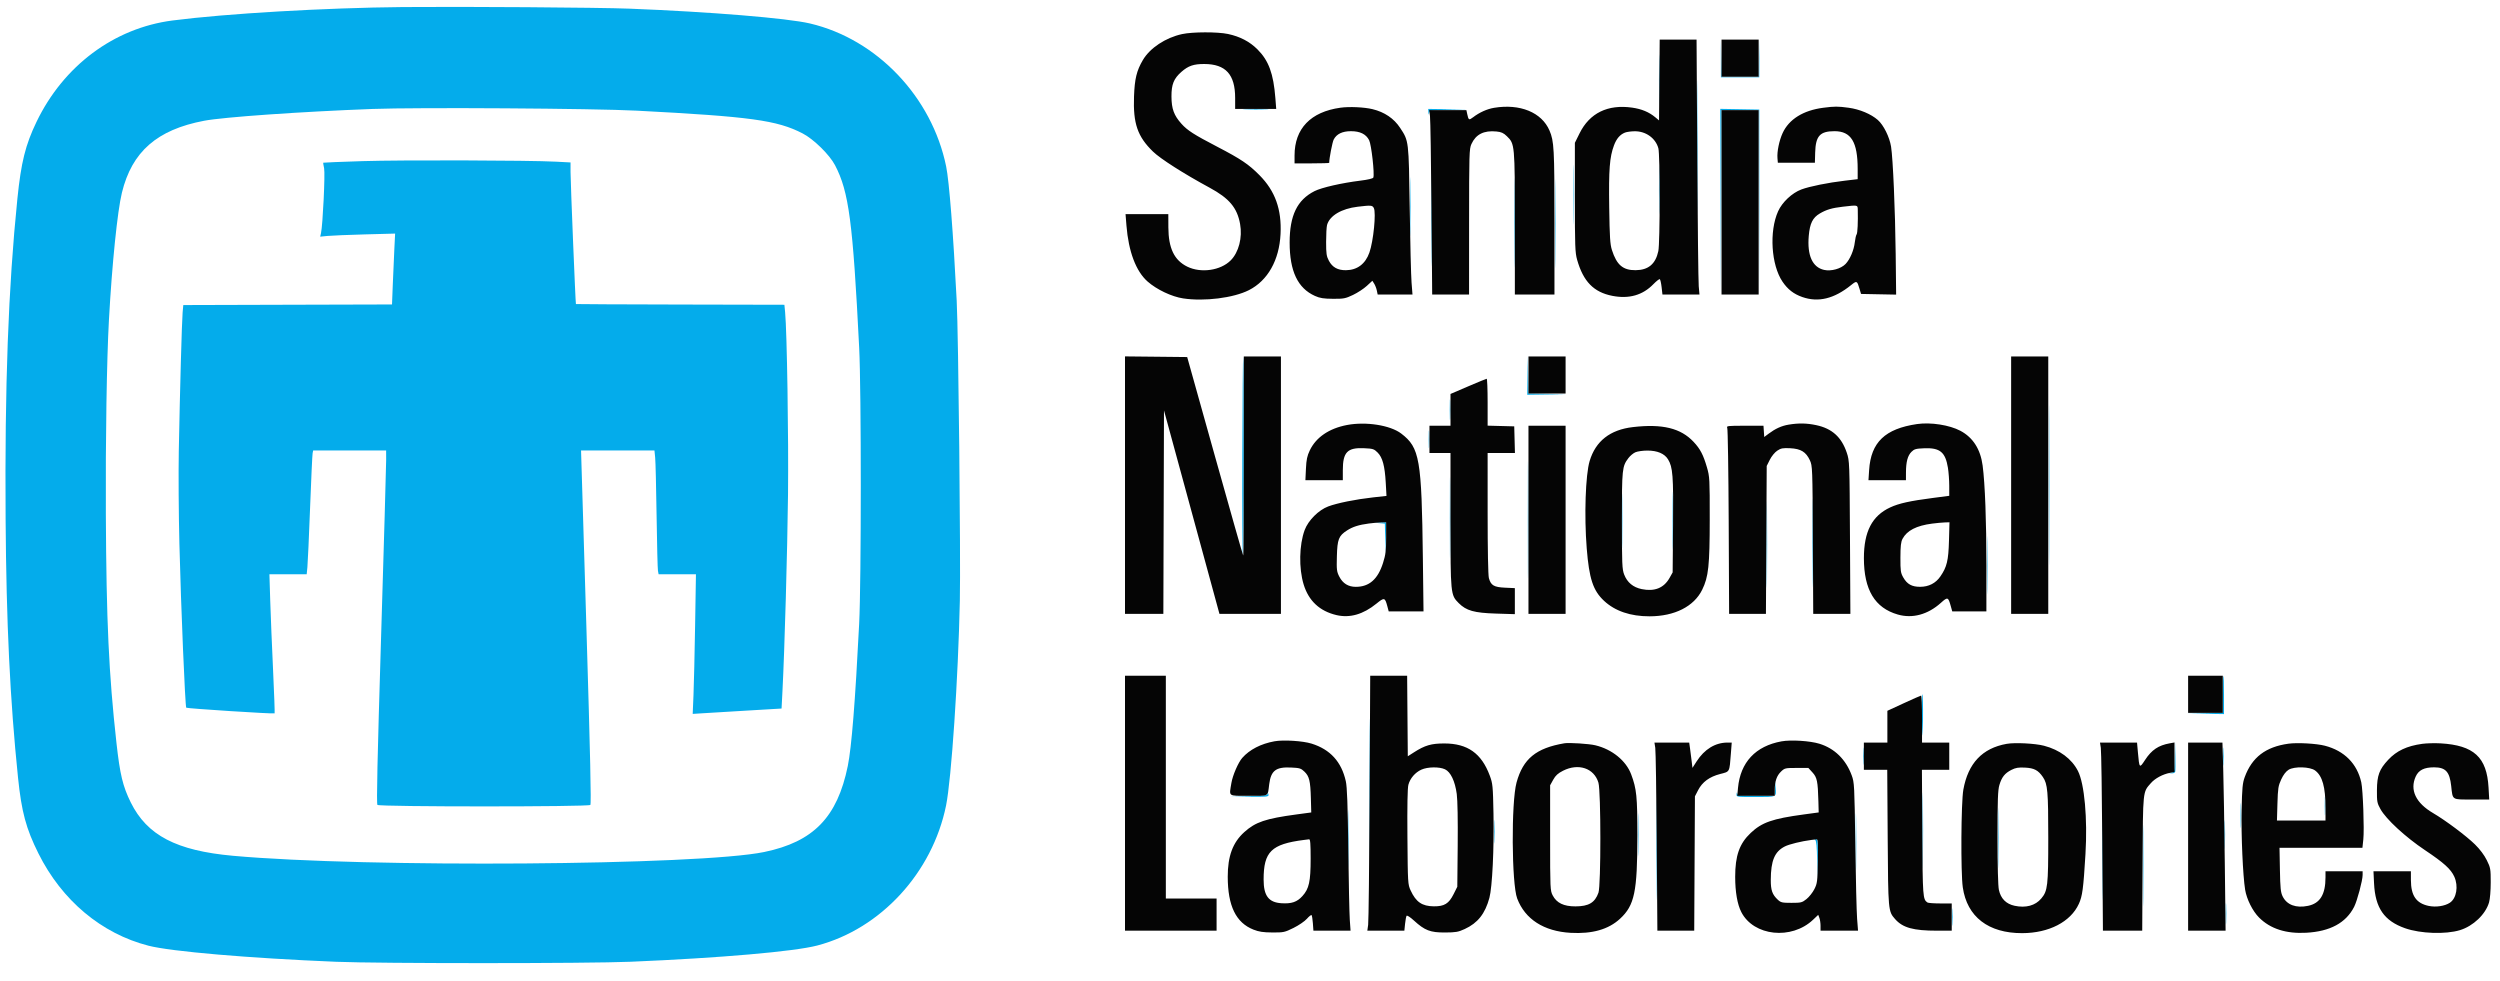
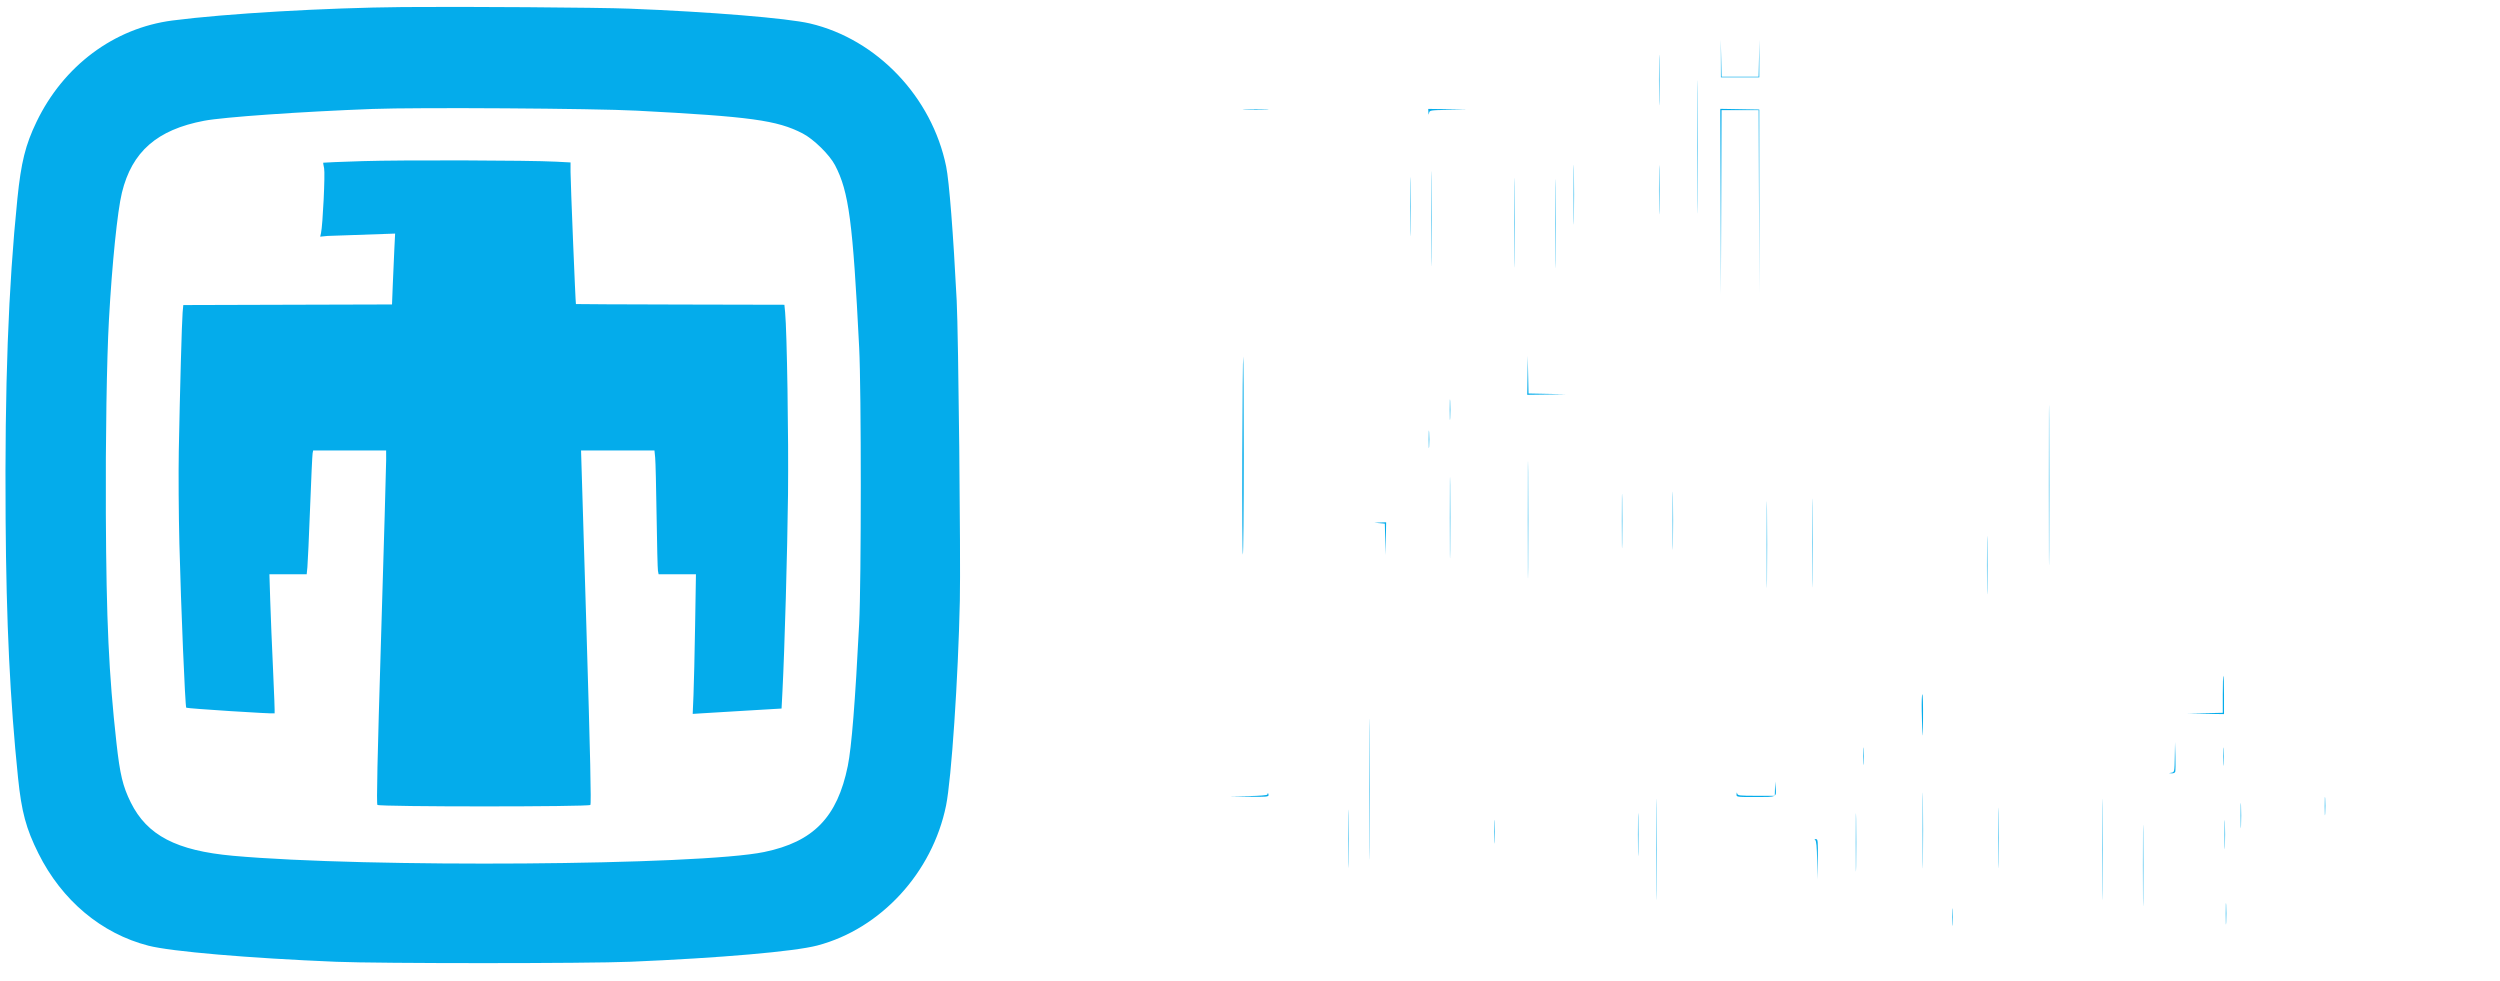
<svg xmlns="http://www.w3.org/2000/svg" width="2020" height="793" viewBox="0 0 2020 793" version="1.1">
-   <path d="M 325.500 5.704 C 262.914 6.283, 182.296 10.982, 139.365 16.553 C 92.135 22.682, 51.319 53.123, 29.483 98.504 C 20.543 117.085, 17.049 131.127, 14.056 160.500 C 6.690 232.804, 3.794 311.693, 4.536 419.798 C 5.111 503.453, 8.096 565.540, 14.568 628.409 C 17.403 655.958, 21.052 669.516, 31.009 689.500 C 49.958 727.529, 81.940 754.359, 119.969 764.129 C 138.266 768.829, 200.845 774.192, 271.500 777.116 C 306.963 778.583, 474.597 778.570, 509.500 777.097 C 581.904 774.041, 641.847 768.829, 660.330 763.984 C 711.608 750.539, 753.377 705.140, 764.421 650.846 C 768.734 629.642, 774.224 548.101, 775.554 485.500 C 776.297 450.533, 774.409 270.393, 773.013 243 C 770.220 188.209, 766.943 146.481, 764.493 134.500 C 753.014 78.365, 708.591 31.707, 654.500 18.969 C 636.211 14.662, 573.900 9.550, 508.500 6.991 C 484 6.032, 373.783 5.257, 325.500 5.704 M 1340.448 64.500 C 1340.447 82.650, 1340.582 90.216, 1340.748 81.314 C 1340.913 72.411, 1340.914 57.561, 1340.749 48.314 C 1340.583 39.066, 1340.448 46.350, 1340.448 64.500 M 1371.478 118.500 C 1371.478 166.350, 1371.600 186.071, 1371.750 162.325 C 1371.899 138.579, 1371.899 99.429, 1371.750 75.325 C 1371.601 51.221, 1371.478 70.650, 1371.478 118.500 M 1390.460 47.249 L 1390.500 62.500 1406 62.500 L 1421.500 62.500 1421.540 47.249 L 1421.581 31.998 1421.264 46.999 L 1420.948 62 1406 62 L 1391.052 62 1390.736 46.999 L 1390.419 31.998 1390.460 47.249 M 301 88.038 C 242.968 90.228, 180.630 94.595, 164.956 97.568 C 126.901 104.787, 106.607 122.530, 98.513 155.658 C 94.871 170.566, 90.528 213.131, 88.020 258.500 C 86.250 290.513, 85.232 354.593, 85.525 415.500 C 85.942 501.990, 87.897 544.215, 94.068 600 C 96.914 625.727, 99.238 635.419, 105.667 648.387 C 118.855 674.985, 142.518 687.333, 188.232 691.473 C 295.821 701.216, 564.983 699.301, 617.490 688.419 C 657.301 680.168, 676.565 660.337, 685.017 618.905 C 688.064 603.968, 691.025 566.930, 694.202 504 C 695.953 469.316, 695.963 315.708, 694.217 281 C 689.089 179.081, 685.888 154.873, 674.711 133.500 C 670.269 125.007, 657.400 112.386, 648.500 107.796 C 627.852 97.145, 606.664 94.239, 514.500 89.415 C 479.606 87.588, 337.250 86.671, 301 88.038 M 1006.299 88.745 C 1011.139 88.929, 1018.789 88.928, 1023.299 88.743 C 1027.810 88.558, 1023.850 88.408, 1014.500 88.409 C 1005.150 88.410, 1001.460 88.562, 1006.299 88.745 M 1154.136 90.750 C 1154.251 93.069, 1154.340 93.151, 1154.702 91.276 C 1155.121 89.110, 1155.530 89.043, 1170.316 88.748 L 1185.500 88.444 1169.750 88.222 L 1154 88 1154.136 90.750 M 1390.244 163.225 L 1390.487 238.500 1390.750 163.750 L 1391.013 89 1406 89 L 1420.987 89 1421.253 163.500 L 1421.519 238 1421.510 163.250 L 1421.500 88.500 1405.750 88.225 L 1390 87.949 1390.244 163.225 M 1156.470 176.500 C 1156.470 210.600, 1156.596 224.695, 1156.749 207.822 C 1156.903 190.949, 1156.903 163.049, 1156.750 145.822 C 1156.596 128.595, 1156.470 142.400, 1156.470 176.500 M 1271.455 157.500 C 1271.455 178.950, 1271.587 187.583, 1271.749 176.684 C 1271.911 165.785, 1271.910 148.235, 1271.748 137.684 C 1271.587 127.133, 1271.454 136.050, 1271.455 157.500 M 1223.469 180 C 1223.469 212.175, 1223.595 225.337, 1223.749 209.250 C 1223.904 193.162, 1223.904 166.837, 1223.749 150.750 C 1223.595 134.662, 1223.469 147.825, 1223.469 180 M 1340.446 153.500 C 1340.447 171.100, 1340.583 178.159, 1340.749 169.187 C 1340.914 160.215, 1340.914 145.815, 1340.748 137.187 C 1340.581 128.559, 1340.446 135.900, 1340.446 153.500 M 1256.468 180.500 C 1256.468 212.400, 1256.595 225.595, 1256.749 209.821 C 1256.904 194.048, 1256.904 167.948, 1256.750 151.821 C 1256.595 135.695, 1256.468 148.600, 1256.468 180.500 M 293 130.188 C 275.675 130.737, 261.372 131.309, 261.215 131.461 C 261.059 131.612, 261.357 133.635, 261.879 135.955 C 262.813 140.114, 260.808 181.936, 259.366 188.364 L 258.723 191.229 264.612 190.637 C 267.850 190.312, 281.470 189.752, 294.878 189.392 L 319.256 188.738 318.639 201.119 C 318.300 207.929, 317.735 220.813, 317.383 229.750 L 316.744 246 237.122 246.224 C 193.330 246.347, 155.385 246.459, 152.801 246.474 L 148.102 246.500 147.554 252.500 C 146.936 259.270, 145.359 316.413, 144.464 364.500 C 144.136 382.100, 144.356 415.850, 144.952 439.500 C 146.254 491.127, 149.593 570.926, 150.489 571.822 C 151.159 572.492, 221.213 576.985, 221.884 576.400 C 222.095 576.216, 221.533 560.414, 220.636 541.283 C 219.738 522.152, 218.707 496.938, 218.344 485.250 L 217.684 464 232.744 464 L 247.804 464 248.375 458.250 C 248.689 455.087, 249.664 433.600, 250.541 410.500 C 251.419 387.400, 252.340 367.488, 252.588 366.250 L 253.038 364 282.519 364 L 312 364 312.014 371.750 C 312.021 376.012, 310.184 440.190, 307.931 514.367 C 304.878 614.852, 304.122 649.522, 304.967 650.367 C 306.563 651.963, 475.412 651.988, 477.008 650.392 C 477.819 649.581, 476.959 611.013, 473.803 506.642 L 469.490 364 499.147 364 L 528.804 364 529.376 369.750 C 529.691 372.913, 530.210 394.175, 530.530 417 C 530.849 439.825, 531.346 459.738, 531.634 461.250 L 532.159 464 547.241 464 L 562.324 464 561.653 505.250 C 561.283 527.938, 560.692 553.325, 560.339 561.666 L 559.697 576.832 567.598 576.327 C 571.944 576.050, 588.100 575.075, 603.500 574.161 L 631.500 572.500 632.225 558.500 C 633.960 524.981, 636.204 445.588, 636.720 399.500 C 637.230 353.952, 635.860 267.773, 634.382 252.377 L 633.794 246.254 549.671 246.067 C 503.403 245.965, 465.456 245.790, 465.345 245.679 C 464.998 245.331, 460.989 146.914, 460.995 138.876 L 461 131.252 449.250 130.635 C 427.264 129.480, 324.617 129.187, 293 130.188 M 1139.454 167 C 1139.454 188.175, 1139.587 196.838, 1139.749 186.250 C 1139.911 175.663, 1139.911 158.338, 1139.749 147.750 C 1139.587 137.163, 1139.454 145.825, 1139.454 167 M 1003.762 367.250 C 1003.618 410.837, 1003.824 447.175, 1004.220 448 C 1004.615 448.825, 1004.953 413.163, 1004.970 368.750 C 1004.986 324.337, 1004.780 288, 1004.512 288 C 1004.243 288, 1003.906 323.663, 1003.762 367.250 M 1234.222 303.250 L 1234 319 1249.750 318.778 L 1265.500 318.556 1250.276 318.252 L 1235.052 317.948 1234.748 302.724 L 1234.444 287.500 1234.222 303.250 M 1655.482 392 C 1655.482 449.475, 1655.602 472.987, 1655.750 444.250 C 1655.897 415.512, 1655.897 368.487, 1655.750 339.750 C 1655.602 311.012, 1655.482 334.525, 1655.482 392 M 1171.392 331 C 1171.392 338.425, 1171.549 341.462, 1171.742 337.750 C 1171.934 334.038, 1171.934 327.962, 1171.742 324.250 C 1171.549 320.538, 1171.392 323.575, 1171.392 331 M 1154.378 355 C 1154.378 361.325, 1154.541 363.913, 1154.739 360.750 C 1154.937 357.587, 1154.937 352.413, 1154.739 349.250 C 1154.541 346.087, 1154.378 348.675, 1154.378 355 M 1234.476 420 C 1234.476 462.075, 1234.599 479.288, 1234.750 458.250 C 1234.900 437.213, 1234.900 402.788, 1234.750 381.750 C 1234.599 360.713, 1234.476 377.925, 1234.476 420 M 1171.466 418.500 C 1171.466 447.650, 1171.593 459.431, 1171.749 444.680 C 1171.905 429.928, 1171.905 406.078, 1171.749 391.680 C 1171.593 377.281, 1171.465 389.350, 1171.466 418.500 M 1464.468 438.500 C 1464.468 470.400, 1464.595 483.595, 1464.749 467.821 C 1464.904 452.048, 1464.904 425.948, 1464.750 409.821 C 1464.595 393.695, 1464.468 406.600, 1464.468 438.500 M 1351.454 420.500 C 1351.453 441.400, 1351.586 450.092, 1351.748 439.816 C 1351.911 429.540, 1351.911 412.440, 1351.749 401.816 C 1351.587 391.192, 1351.454 399.600, 1351.454 420.500 M 1427.468 440 C 1427.468 471.075, 1427.594 483.788, 1427.749 468.250 C 1427.904 452.713, 1427.904 427.288, 1427.749 411.750 C 1427.594 396.213, 1427.468 408.925, 1427.468 440 M 1310.451 421 C 1310.451 440.525, 1310.585 448.513, 1310.748 438.750 C 1310.912 428.988, 1310.912 413.013, 1310.748 403.250 C 1310.585 393.488, 1310.451 401.475, 1310.451 421 M 1605.454 456.500 C 1605.453 477.400, 1605.586 486.092, 1605.748 475.816 C 1605.911 465.540, 1605.911 448.440, 1605.749 437.816 C 1605.587 427.192, 1605.454 435.600, 1605.454 456.500 M 1114.721 422.731 L 1118.941 423.112 1119.253 435.806 L 1119.565 448.500 1119.783 435.250 L 1120 422 1115.250 422.175 L 1110.500 422.349 1114.721 422.731 M 1106.479 637.500 C 1106.479 688.100, 1106.601 708.947, 1106.750 683.826 C 1106.898 658.705, 1106.898 617.305, 1106.750 591.826 C 1106.601 566.347, 1106.479 586.900, 1106.479 637.500 M 1796 560.973 L 1796 575.945 1781.750 576.252 L 1767.500 576.559 1782.250 576.780 L 1797 577 1797 561.500 C 1797 552.975, 1796.775 546, 1796.500 546 C 1796.225 546, 1796 552.738, 1796 560.973 M 1552.760 574.248 C 1553.233 598.419, 1553.606 600.741, 1553.804 580.750 C 1553.912 569.888, 1553.662 560.999, 1553.250 560.998 C 1552.838 560.997, 1552.617 566.960, 1552.760 574.248 M 1505.378 611 C 1505.378 617.325, 1505.541 619.913, 1505.739 616.750 C 1505.937 613.587, 1505.937 608.413, 1505.739 605.250 C 1505.541 602.087, 1505.378 604.675, 1505.378 611 M 1757.214 611.680 C 1757.007 623.438, 1756.922 623.876, 1754.750 624.294 L 1752.500 624.728 1754.781 624.864 C 1756.036 624.939, 1757.289 624.410, 1757.566 623.689 C 1757.843 622.968, 1757.925 617.230, 1757.748 610.939 L 1757.428 599.500 1757.214 611.680 M 1796.382 611.500 C 1796.384 618.100, 1796.546 620.670, 1796.741 617.211 C 1796.937 613.752, 1796.936 608.352, 1796.738 605.211 C 1796.540 602.070, 1796.380 604.900, 1796.382 611.500 M 1338.472 686.500 C 1338.472 722.800, 1338.597 737.505, 1338.750 719.177 C 1338.902 700.850, 1338.902 671.150, 1338.749 653.177 C 1338.597 635.205, 1338.472 650.200, 1338.472 686.500 M 1698.472 686.500 C 1698.472 722.800, 1698.597 737.505, 1698.750 719.177 C 1698.902 700.850, 1698.902 671.150, 1698.749 653.177 C 1698.597 635.205, 1698.472 650.200, 1698.472 686.500 M 1553.463 671 C 1553.463 698.225, 1553.592 709.362, 1553.749 695.750 C 1553.906 682.138, 1553.906 659.862, 1553.749 646.250 C 1553.592 632.638, 1553.463 643.775, 1553.463 671 M 1434.180 637.250 L 1434 643 1419.073 643 C 1405.698 643, 1404.099 642.818, 1403.689 641.250 C 1403.345 639.933, 1403.203 640.057, 1403.116 641.750 C 1403 643.992, 1403.057 644, 1418.531 644 C 1435.971 644, 1435.357 644.289, 1434.740 636.373 L 1434.360 631.500 1434.180 637.250 M 1614.455 677 C 1614.455 698.725, 1614.587 707.612, 1614.749 696.750 C 1614.910 685.888, 1614.910 668.112, 1614.749 657.250 C 1614.587 646.388, 1614.455 655.275, 1614.455 677 M 1089.454 677.500 C 1089.453 698.400, 1089.586 707.092, 1089.748 696.816 C 1089.911 686.540, 1089.911 669.440, 1089.749 658.816 C 1089.587 648.192, 1089.454 656.600, 1089.454 677.500 M 1878.382 651.500 C 1878.384 658.100, 1878.546 660.670, 1878.741 657.211 C 1878.937 653.752, 1878.936 648.352, 1878.738 645.211 C 1878.540 642.070, 1878.380 644.900, 1878.382 651.500 M 1024 641.974 C 1024 642.550, 1017.770 643.072, 1008.750 643.252 L 993.500 643.556 1009.250 643.778 C 1022.682 643.967, 1025 643.779, 1025 642.500 C 1025 641.675, 1024.775 641, 1024.500 641 C 1024.225 641, 1024 641.438, 1024 641.974 M 1499.454 680.500 C 1499.453 701.400, 1499.586 710.092, 1499.748 699.816 C 1499.911 689.540, 1499.911 672.440, 1499.749 661.816 C 1499.587 651.192, 1499.454 659.600, 1499.454 680.500 M 1810.407 659 C 1810.407 668.075, 1810.559 671.788, 1810.744 667.250 C 1810.929 662.712, 1810.929 655.288, 1810.744 650.750 C 1810.559 646.212, 1810.407 649.925, 1810.407 659 M 1323.440 674.500 C 1323.440 689.900, 1323.579 696.060, 1323.748 688.189 C 1323.917 680.319, 1323.917 667.719, 1323.747 660.189 C 1323.578 652.660, 1323.439 659.100, 1323.440 674.500 M 1731.466 699.500 C 1731.466 728.650, 1731.593 740.431, 1731.749 725.680 C 1731.905 710.928, 1731.905 687.078, 1731.749 672.680 C 1731.593 658.281, 1731.465 670.350, 1731.466 699.500 M 1797.417 674.500 C 1797.418 684.950, 1797.566 689.089, 1797.746 683.698 C 1797.926 678.307, 1797.925 669.757, 1797.744 664.698 C 1797.563 659.639, 1797.416 664.050, 1797.417 674.500 M 1207.402 672 C 1207.402 680.525, 1207.556 684.013, 1207.743 679.750 C 1207.931 675.487, 1207.931 668.513, 1207.743 664.250 C 1207.556 659.987, 1207.402 663.475, 1207.402 672 M 1466.723 678.808 C 1467.577 679.351, 1468.038 684.239, 1468.251 695.042 L 1468.556 710.500 1468.778 694.250 C 1468.982 679.351, 1468.855 678.001, 1467.250 678.015 C 1466.033 678.026, 1465.873 678.267, 1466.723 678.808 M 1798.395 738.500 C 1798.396 746.200, 1798.553 749.218, 1798.743 745.206 C 1798.934 741.195, 1798.932 734.895, 1798.741 731.206 C 1798.549 727.518, 1798.393 730.800, 1798.395 738.500 M 1577.378 741 C 1577.378 747.325, 1577.541 749.913, 1577.739 746.750 C 1577.937 743.587, 1577.937 738.413, 1577.739 735.250 C 1577.541 732.087, 1577.378 734.675, 1577.378 741" stroke="none" fill="#04aceb" fill-rule="evenodd" />
-   <path d="M 955.131 27.541 C 941.753 30.444, 929.128 38.807, 923.420 48.546 C 918.386 57.136, 916.799 63.688, 916.284 78 C 915.500 99.817, 919.125 110.341, 931.603 122.467 C 937.651 128.344, 956.444 140.329, 977.406 151.678 C 993.240 160.250, 999.614 167.845, 1001.994 180.969 C 1003.987 191.960, 1000.908 203.889, 994.399 210.399 C 986.203 218.594, 970.397 220.875, 959.328 215.459 C 948.810 210.314, 944.107 200.556, 944.042 183.750 L 944 173 926.718 173 L 909.435 173 910.174 182.250 C 911.850 203.252, 917.870 219.205, 927.234 227.459 C 934.620 233.970, 946.721 239.715, 956 241.116 C 973.161 243.707, 996.661 240.753, 1009.125 234.437 C 1024.334 226.730, 1033.633 210.243, 1034.678 189.132 C 1035.665 169.180, 1030.355 154.359, 1017.620 141.515 C 1008.870 132.691, 1002.743 128.566, 983.500 118.547 C 964.662 108.739, 959.482 105.416, 954.637 100.035 C 948.558 93.282, 946.592 87.929, 946.548 78 C 946.504 68.160, 948.386 63.502, 954.618 58.030 C 960.162 53.163, 964.454 51.692, 973.055 51.714 C 990.357 51.758, 998 60.157, 998 79.126 L 998 88 1014.590 88 L 1031.180 88 1030.500 79.250 C 1028.964 59.475, 1025.110 48.976, 1016.067 39.933 C 1009.723 33.589, 1001.926 29.516, 992.163 27.447 C 983.751 25.664, 963.545 25.715, 955.131 27.541 M 1340.764 64.646 L 1340.500 97.293 1337.500 94.783 C 1332.467 90.573, 1326.445 88.056, 1318.795 86.967 C 1299.071 84.157, 1284.386 91.344, 1276.266 107.779 L 1272.500 115.401 1272.500 159.450 C 1272.500 199.063, 1272.684 204.147, 1274.324 209.929 C 1279.301 227.475, 1287.746 236.118, 1302.775 239.047 C 1316.250 241.673, 1327.239 238.550, 1335.916 229.628 C 1338.344 227.130, 1340.686 225.306, 1341.119 225.574 C 1341.553 225.842, 1342.211 228.747, 1342.583 232.030 L 1343.258 238 1358.214 238 L 1373.171 238 1372.576 231.250 C 1372.248 227.537, 1371.720 181.188, 1371.401 128.250 L 1370.822 32 1355.925 32 L 1341.027 32 1340.764 64.646 M 1391 47 L 1391 62 1406 62 L 1421 62 1421 47 L 1421 32 1406 32 L 1391 32 1391 47 M 1083.092 87.026 C 1059.022 90.358, 1046 103.903, 1046 125.605 L 1046 132 1060 132 C 1067.700 132, 1074 131.808, 1074 131.572 C 1074 127.985, 1076.527 114.881, 1077.631 112.747 C 1079.950 108.262, 1084.590 106.008, 1091.516 106.004 C 1098.942 105.999, 1103.702 108.340, 1106.251 113.251 C 1108.081 116.778, 1110.758 140.584, 1109.649 143.473 C 1109.354 144.242, 1105.335 145.205, 1099.333 145.945 C 1084.128 147.821, 1067.849 151.536, 1062.124 154.437 C 1048.099 161.544, 1042.027 174.106, 1042.032 196 C 1042.038 219.115, 1048.573 232.883, 1062.500 239.118 C 1066.487 240.903, 1069.426 241.371, 1077 241.428 C 1085.670 241.494, 1087.083 241.224, 1093.180 238.335 C 1096.853 236.595, 1101.886 233.303, 1104.363 231.019 L 1108.867 226.868 1110.335 229.184 C 1111.143 230.458, 1112.109 232.963, 1112.481 234.750 L 1113.159 238 1127.227 238 L 1141.295 238 1140.529 228.250 C 1140.107 222.887, 1139.439 196, 1139.044 168.500 C 1138.249 113.113, 1138.364 114.081, 1131.313 103.340 C 1126.308 95.716, 1118.700 90.556, 1109 88.204 C 1102.258 86.570, 1090.312 86.027, 1083.092 87.026 M 1207.217 87.113 C 1201.568 88.054, 1195.456 90.799, 1190.340 94.694 C 1186.915 97.302, 1186.586 97.134, 1185.538 92.250 L 1184.841 89 1169.820 89 L 1154.799 89 1155.426 93.750 C 1155.772 96.362, 1156.312 129.887, 1156.628 168.250 L 1157.201 238 1172.100 238 L 1187 238 1187.022 179.250 C 1187.042 124.414, 1187.166 120.231, 1188.880 116.459 C 1192.488 108.515, 1198.934 105.259, 1209.113 106.237 C 1213.071 106.617, 1214.837 107.419, 1217.584 110.081 C 1223.950 116.252, 1224 116.797, 1224 180.682 L 1224 238 1240 238 L 1256 238 1256 179.684 C 1256 119.976, 1255.682 114.089, 1251.986 105.468 C 1245.698 90.797, 1228.193 83.621, 1207.217 87.113 M 1473.173 87.075 C 1457.005 89.173, 1445.468 96.366, 1440.353 107.539 C 1437.590 113.575, 1435.754 122.511, 1436.192 127.790 L 1436.500 131.500 1451.466 131.500 L 1466.432 131.500 1466.656 123.315 C 1467.027 109.837, 1470.493 106, 1482.302 106 C 1495.674 106, 1501 114.695, 1501 136.524 L 1501 144.775 1490.750 145.976 C 1477.087 147.576, 1462.189 150.583, 1455.475 153.095 C 1447.939 155.915, 1440.005 163.370, 1436.699 170.737 C 1429.411 186.975, 1431.110 214.092, 1440.260 227.580 C 1444.511 233.846, 1449.277 237.546, 1456.258 240 C 1469.188 244.544, 1482.010 241.408, 1495.683 230.356 C 1500.278 226.643, 1500.552 226.765, 1502.507 233.394 L 1503.718 237.500 1517.898 237.778 L 1532.078 238.055 1531.711 205.278 C 1531.314 169.890, 1529.522 128.155, 1527.984 118.500 C 1526.745 110.721, 1521.929 101.023, 1517.277 96.938 C 1511.797 92.127, 1502.561 88.260, 1493.678 87.058 C 1484.975 85.881, 1482.356 85.883, 1473.173 87.075 M 1391 163.500 L 1391 238 1406 238 L 1421 238 1421 163.500 L 1421 89 1406 89 L 1391 89 1391 163.500 M 1313.001 107.123 C 1308.942 108.742, 1306.146 111.995, 1304.091 117.486 C 1300.566 126.909, 1299.790 137.011, 1300.242 167.597 C 1300.597 191.609, 1300.967 197.431, 1302.430 202 C 1306.307 214.111, 1311.359 218.407, 1321.609 218.311 C 1331.873 218.214, 1337.693 213.322, 1339.925 202.914 C 1341.342 196.306, 1341.369 124.868, 1339.956 119.781 C 1337.683 111.596, 1329.802 105.955, 1320.790 106.063 C 1317.880 106.098, 1314.375 106.575, 1313.001 107.123 M 1097 167.037 C 1083.877 168.601, 1074.364 174.267, 1072.264 181.768 C 1071.844 183.271, 1071.500 189.450, 1071.500 195.500 C 1071.500 205.007, 1071.807 207.074, 1073.760 210.729 C 1076.568 215.986, 1080.920 218.391, 1087.512 218.330 C 1096.618 218.246, 1103.223 213.287, 1106.464 204.102 C 1109.733 194.835, 1112.021 171.777, 1110.039 168.072 C 1108.835 165.823, 1107.848 165.745, 1097 167.037 M 1488.949 167.030 C 1480.186 168.055, 1475.782 169.352, 1470.452 172.475 C 1464.629 175.888, 1462.358 180.470, 1461.475 190.592 C 1460.100 206.362, 1464.435 215.973, 1473.878 218.087 C 1479.565 219.361, 1487.514 217.161, 1491.224 213.287 C 1494.820 209.532, 1497.967 202.134, 1498.685 195.749 C 1499.009 192.862, 1499.668 189.997, 1500.150 189.383 C 1500.914 188.407, 1501.330 179.389, 1501.080 169.250 C 1500.990 165.587, 1501.100 165.607, 1488.949 167.030 M 909 391.983 L 909 496 924.494 496 L 939.988 496 940.244 413.808 L 940.500 331.616 962.905 413.808 L 985.311 496 1010.155 496 L 1035 496 1035 392 L 1035 288 1020 288 L 1005 288 1005 368.667 C 1005 413.033, 1004.772 449.106, 1004.494 448.827 C 1004.216 448.549, 993.921 412.362, 981.616 368.411 L 959.244 288.500 934.122 288.233 L 909 287.966 909 391.983 M 1235 303 L 1235 318 1250 318 L 1265 318 1265 303 L 1265 288 1250 288 L 1235 288 1235 303 M 1625 392 L 1625 496 1640 496 L 1655 496 1655 392 L 1655 288 1640 288 L 1625 288 1625 392 M 1186.250 312.196 L 1172 318.316 1172 331.158 L 1172 344 1163.500 344 L 1155 344 1155 355 L 1155 366 1163.500 366 L 1172 366 1172 419.818 C 1172 480.137, 1172.058 480.724, 1178.636 487.303 C 1184.779 493.445, 1191.111 495.226, 1208.750 495.772 L 1224 496.243 1224 485.727 L 1224 475.212 1216.102 474.853 C 1207.088 474.444, 1204.650 473, 1203.011 467.100 C 1202.408 464.928, 1202.009 444.166, 1202.006 414.750 L 1202 366 1213.034 366 L 1224.068 366 1223.784 355.250 L 1223.500 344.500 1212.750 344.216 L 1202 343.932 1202 324.966 C 1202 314.535, 1201.662 306.017, 1201.250 306.038 C 1200.838 306.059, 1194.088 308.830, 1186.250 312.196 M 1088.326 343.413 C 1073.896 346.170, 1063.384 353.336, 1058.337 363.857 C 1056.170 368.377, 1055.544 371.342, 1055.196 378.750 L 1054.761 388 1069.881 388 L 1085 388 1085 379.901 C 1085 365.360, 1088.681 361.547, 1102.130 362.157 C 1109.363 362.486, 1110.219 362.758, 1113.105 365.643 C 1117.100 369.639, 1118.919 376.393, 1119.688 390.097 L 1120.283 400.694 1109.392 401.899 C 1095.503 403.437, 1080.537 406.453, 1073.229 409.187 C 1065.448 412.099, 1057.103 420.436, 1054.198 428.201 C 1049.726 440.153, 1049.358 459.201, 1053.348 472.240 C 1057.408 485.508, 1066.286 493.795, 1079.867 496.992 C 1090.660 499.533, 1101.489 496.425, 1112.177 487.720 C 1118.492 482.577, 1119.058 482.708, 1120.941 489.750 L 1122.077 494 1136.137 494 L 1150.196 494 1149.681 451.250 C 1148.712 370.811, 1147.134 361.713, 1132.179 350.306 C 1123.345 343.568, 1103.691 340.479, 1088.326 343.413 M 1445.217 343.113 C 1439.511 344.064, 1434.525 346.325, 1429 350.471 L 1425.500 353.097 1425.195 348.549 L 1424.890 344 1409.838 344 C 1395.852 344, 1394.845 344.124, 1395.618 345.750 C 1396.076 346.712, 1396.603 380.913, 1396.789 421.750 L 1397.127 496 1412 496 L 1426.873 496 1427.186 436.250 L 1427.500 376.500 1430 371.501 C 1431.426 368.650, 1434.004 365.499, 1436 364.166 C 1439.006 362.159, 1440.488 361.878, 1446.504 362.172 C 1455.069 362.590, 1459.254 365.158, 1462.376 371.908 C 1464.455 376.403, 1464.506 377.764, 1464.794 436.250 L 1465.088 496 1480.100 496 L 1495.111 496 1494.777 434.250 C 1494.447 373.325, 1494.413 372.410, 1492.194 365.792 C 1487.959 353.156, 1480.264 346.221, 1467.474 343.512 C 1459.806 341.888, 1453.280 341.771, 1445.217 343.113 M 1549 342.637 C 1523.151 346.411, 1511.710 357.371, 1510.255 379.750 L 1509.718 388 1524.859 388 L 1540 388 1540.024 381.750 C 1540.057 373.175, 1541.390 368.156, 1544.446 365.099 C 1546.708 362.838, 1548.002 362.475, 1554.766 362.206 C 1567.498 361.700, 1571.882 365.313, 1573.934 378 C 1574.512 381.575, 1574.988 388.127, 1574.992 392.560 L 1575 400.620 1561.868 402.329 C 1543.217 404.755, 1534.400 406.705, 1527.349 409.961 C 1512.657 416.747, 1506.026 429.513, 1506.032 451 C 1506.039 476.542, 1514.859 491.204, 1533.428 496.541 C 1545.287 499.950, 1557.684 496.585, 1568.245 487.090 C 1573.745 482.145, 1574.151 482.280, 1576.231 489.750 L 1577.415 494 1591.207 494 L 1605 494 1605.018 457.250 C 1605.036 421.256, 1603.889 390.751, 1601.973 376.200 C 1600.230 362.972, 1594.183 353.508, 1584.006 348.084 C 1575.229 343.406, 1559.984 341.034, 1549 342.637 M 1235 420 L 1235 496 1250 496 L 1265 496 1265 420 L 1265 344 1250 344 L 1235 344 1235 420 M 1319.398 345.088 C 1300.932 347.243, 1289.283 356.376, 1284.433 372.500 C 1281.080 383.647, 1279.973 416.727, 1282.073 443.050 C 1284.031 467.615, 1287.176 477.149, 1296.059 485.459 C 1304.939 493.765, 1317.462 498.018, 1332.934 497.983 C 1353.132 497.936, 1368.745 490.026, 1375.379 476.479 C 1380.476 466.069, 1381.427 457.171, 1381.465 419.500 C 1381.498 387.001, 1381.399 385.153, 1379.217 377.646 C 1376.256 367.459, 1373.807 362.777, 1368.431 357.030 C 1358.063 345.946, 1343.157 342.315, 1319.398 345.088 M 1321.379 365.437 C 1319.663 366.184, 1317.131 368.304, 1315.753 370.147 C 1310.675 376.943, 1310.500 378.617, 1310.500 420.500 C 1310.500 455.780, 1310.673 459.949, 1312.315 464.203 C 1314.786 470.608, 1319.525 474.552, 1326.485 475.997 C 1336.870 478.153, 1344.428 475.120, 1349 466.961 L 1351.500 462.500 1351.823 424.500 C 1352.165 384.344, 1351.641 377.462, 1347.757 371.132 C 1344.912 366.494, 1339.095 364.040, 1331 364.061 C 1327.425 364.071, 1323.096 364.690, 1321.379 365.437 M 1106 422.998 C 1097.818 424.093, 1092.952 425.642, 1088.376 428.609 C 1081.644 432.974, 1080.569 435.722, 1080.199 449.500 C 1079.905 460.437, 1080.082 461.897, 1082.188 465.977 C 1085.007 471.437, 1089.434 474.167, 1095.468 474.167 C 1106.349 474.167, 1113.321 468.041, 1117.502 454.806 C 1119.609 448.135, 1120 444.948, 1120 434.448 L 1120 422 1115.750 422.131 C 1113.412 422.203, 1109.025 422.593, 1106 422.998 M 1561.161 423.076 C 1548.477 424.721, 1540.855 428.640, 1537.251 435.369 C 1535.957 437.786, 1535.566 441.236, 1535.537 450.500 C 1535.504 461.296, 1535.735 462.910, 1537.844 466.590 C 1540.963 472.032, 1544.759 474.143, 1551.425 474.143 C 1558.405 474.143, 1564.034 471.264, 1567.823 465.756 C 1573.100 458.086, 1574.343 452.906, 1574.782 436.750 L 1575.183 422 1571.342 422.127 C 1569.229 422.197, 1564.648 422.624, 1561.161 423.076 M 909 649 L 909 752 946 752 L 983 752 983 739 L 983 726 962.500 726 L 942 726 942 636 L 942 546 925.500 546 L 909 546 909 649 M 1106.635 644.250 C 1106.363 698.288, 1105.838 744.638, 1105.469 747.250 L 1104.799 752 1119.759 752 L 1134.720 752 1135.285 746.526 C 1135.596 743.515, 1136.144 740.577, 1136.502 739.996 C 1136.888 739.372, 1139.358 740.955, 1142.541 743.864 C 1151.226 751.801, 1155.666 753.508, 1167.500 753.458 C 1176.250 753.421, 1178.250 753.071, 1183.500 750.656 C 1194.012 745.820, 1199.975 738.281, 1203.441 725.446 C 1205.760 716.855, 1207.286 685.402, 1206.736 657.500 C 1206.292 634.934, 1206.113 633.095, 1203.743 626.714 C 1197.049 608.693, 1185.786 600.723, 1167 600.712 C 1156.479 600.706, 1151.344 602.206, 1142.500 607.868 L 1137.500 611.070 1137.236 578.535 L 1136.973 546 1122.052 546 L 1107.131 546 1106.635 644.250 M 1768 561 L 1768 576 1782 576 L 1796 576 1796 561 L 1796 546 1782 546 L 1768 546 1768 561 M 1538.250 568.206 L 1525 574.323 1525 587.161 L 1525 600 1515.500 600 L 1506 600 1506 611 L 1506 622 1515.445 622 L 1524.890 622 1525.251 676.750 C 1525.642 736.048, 1525.662 736.268, 1531.210 742.586 C 1537.390 749.625, 1545.962 752, 1565.184 752 L 1577 752 1577 741 L 1577 730 1567.750 729.985 C 1562.662 729.976, 1558.005 729.639, 1557.400 729.235 C 1553.649 726.731, 1553.508 724.820, 1553.207 672.750 L 1552.914 622 1563.957 622 L 1575 622 1575 611 L 1575 600 1564 600 L 1553 600 1553 581 C 1553 570.550, 1552.662 562.020, 1552.250 562.044 C 1551.838 562.069, 1545.537 564.841, 1538.250 568.206 M 1029.763 598.965 C 1018.772 600.974, 1009.642 605.688, 1003.719 612.412 C 1000.499 616.067, 995.973 626.525, 994.976 632.613 C 993.118 643.958, 991.826 643, 1008.981 643 C 1025.960 643, 1024.169 644.026, 1025.542 633.513 C 1026.964 622.629, 1030.937 619.604, 1043.082 620.155 C 1050.112 620.474, 1051.181 620.799, 1053.955 623.457 C 1057.904 627.240, 1058.794 630.903, 1059.183 644.978 L 1059.500 656.455 1047.463 658.080 C 1022.595 661.436, 1014.450 664.194, 1005.417 672.315 C 996.088 680.703, 991.988 691.760, 992.017 708.460 C 992.058 732.031, 998.661 745.574, 1012.826 751.144 C 1017.229 752.876, 1020.639 753.389, 1028.052 753.438 C 1037.136 753.497, 1037.976 753.316, 1045.204 749.744 C 1049.409 747.666, 1054.215 744.380, 1055.963 742.389 C 1057.701 740.410, 1059.405 739.072, 1059.749 739.416 C 1060.094 739.760, 1060.570 742.733, 1060.808 746.021 L 1061.240 752 1076.246 752 L 1091.251 752 1090.632 743.250 C 1090.292 738.438, 1089.744 712.675, 1089.415 686 C 1088.971 649.961, 1088.458 635.889, 1087.418 631.229 C 1083.915 615.527, 1074.822 605.541, 1059.748 600.841 C 1052.648 598.627, 1036.975 597.646, 1029.763 598.965 M 1439.500 599.005 C 1418.485 602.818, 1406.241 615.902, 1404.307 636.612 L 1403.711 643 1418.855 643 L 1434 643 1434.006 638.250 C 1434.014 631.349, 1435.572 626.784, 1439.059 623.443 C 1442.019 620.607, 1442.478 620.500, 1451.643 620.500 L 1461.154 620.500 1464.491 624.142 C 1468.194 628.182, 1468.837 631.326, 1469.263 647.474 L 1469.500 656.447 1457.463 658.076 C 1432.112 661.506, 1423.610 664.473, 1414.531 673.059 C 1405.455 681.643, 1402.021 691.378, 1402.029 708.500 C 1402.035 720.707, 1403.763 730.655, 1406.967 736.935 C 1416.911 756.427, 1447.578 759.688, 1465.009 743.106 L 1469.123 739.193 1470.061 741.662 C 1470.578 743.019, 1471 745.901, 1471 748.065 L 1471 752 1486.148 752 L 1501.295 752 1500.536 742.250 C 1500.118 736.888, 1499.465 710, 1499.083 682.500 C 1498.415 634.336, 1498.309 632.280, 1496.185 626.506 C 1491.450 613.635, 1482.391 604.751, 1470.127 600.951 C 1462.548 598.603, 1447.118 597.622, 1439.500 599.005 M 1264 600.575 C 1241.120 604.486, 1230.649 613.074, 1225.374 632.256 C 1221.004 648.145, 1221.373 714.084, 1225.897 726 C 1232.254 742.741, 1247.448 752.501, 1269.063 753.728 C 1286.531 754.719, 1299.681 750.968, 1309.007 742.333 C 1320.713 731.495, 1322.985 720.609, 1322.994 675.315 C 1323 643.459, 1322.396 637.479, 1317.979 625.673 C 1313.834 614.594, 1302.511 605.415, 1289 602.181 C 1283.912 600.963, 1267.791 599.927, 1264 600.575 M 1337.459 604.250 C 1337.828 606.587, 1338.361 640.788, 1338.645 680.250 L 1339.160 752 1354.047 752 L 1368.934 752 1369.217 697.722 L 1369.500 643.443 1372.055 638.481 C 1375.462 631.862, 1381.245 627.616, 1389.882 625.391 C 1397.848 623.339, 1397.364 624.265, 1398.561 608.750 L 1399.237 600 1395.800 600 C 1385.943 600, 1377.190 605.354, 1370.822 615.278 L 1367.502 620.451 1366.791 614.475 C 1366.400 611.189, 1365.810 606.587, 1365.479 604.250 L 1364.877 600 1350.834 600 L 1336.790 600 1337.459 604.250 M 1621.347 601.032 C 1601.716 604.552, 1590.240 616.694, 1586.384 638.028 C 1584.531 648.280, 1584.210 705.050, 1585.938 717 C 1589.376 740.776, 1606.596 754.045, 1633.934 753.983 C 1655.505 753.933, 1673.050 744.869, 1679.703 730.338 C 1682.585 724.043, 1683.357 718.243, 1685.052 690.153 C 1686.787 661.405, 1684.247 633.285, 1678.984 622.969 C 1673.956 613.114, 1664.186 605.846, 1651.532 602.550 C 1644.295 600.665, 1627.971 599.844, 1621.347 601.032 M 1697.459 604.250 C 1697.828 606.587, 1698.361 640.788, 1698.645 680.250 L 1699.160 752 1715.040 752 L 1730.919 752 1731.209 697.750 C 1731.529 638.028, 1731.297 640.287, 1737.887 632.782 C 1741.291 628.904, 1747.501 625.560, 1753.321 624.468 L 1757 623.777 1757 611.843 L 1757 599.909 1753.250 600.581 C 1743.974 602.244, 1738.521 605.912, 1733.185 614.078 C 1728.651 621.018, 1728.596 620.957, 1727.416 607.750 L 1726.724 600 1711.757 600 L 1696.790 600 1697.459 604.250 M 1768 676 L 1768 752 1783.140 752 L 1798.279 752 1797.633 697.250 C 1797.278 667.138, 1796.706 632.938, 1796.361 621.250 L 1795.736 600 1781.868 600 L 1768 600 1768 676 M 1848.992 600.914 C 1830.603 603.487, 1819.599 611.908, 1813.738 627.894 C 1811.979 632.691, 1811.617 636.530, 1811.231 654.500 C 1810.796 674.728, 1812.247 707.704, 1814.064 718.887 C 1815.314 726.578, 1820.121 736.174, 1825.337 741.390 C 1834.434 750.487, 1847.138 754.572, 1863.500 753.661 C 1882.771 752.588, 1895.534 745.674, 1902.137 732.731 C 1904.602 727.900, 1909 711.391, 1909 706.972 L 1909 704 1894 704 L 1879 704 1879 708.951 C 1879 722.736, 1874.599 729.903, 1864.900 731.917 C 1855.215 733.928, 1847.806 731.184, 1844.399 724.325 C 1842.796 721.096, 1842.448 717.736, 1842.169 702.750 L 1841.838 685 1875.339 685 L 1908.841 685 1909.561 678.273 C 1910.426 670.196, 1909.284 638.281, 1907.909 632.115 C 1904.545 617.029, 1894.224 606.637, 1878.547 602.554 C 1871.650 600.758, 1856.229 599.902, 1848.992 600.914 M 1957.173 601.016 C 1944.771 602.740, 1936.507 606.613, 1929.698 613.891 C 1922.460 621.629, 1920.647 626.516, 1920.567 638.500 C 1920.505 647.739, 1920.722 648.900, 1923.413 653.757 C 1927.938 661.924, 1943.547 676.323, 1959.320 686.880 C 1974.726 697.191, 1980.286 702.215, 1983.067 708.339 C 1986.553 716.018, 1984.873 725.887, 1979.477 729.423 C 1975.344 732.131, 1968.251 733.194, 1962.406 731.981 C 1952.352 729.893, 1948.060 723.707, 1948.022 711.250 L 1948 704 1932.884 704 L 1917.767 704 1918.231 713.750 C 1919.176 733.629, 1926.398 744.074, 1943.311 750.018 C 1955.767 754.396, 1976.064 755.100, 1987.651 751.557 C 1998.391 748.272, 2008.354 738.756, 2011.162 729.099 C 2011.936 726.440, 2012.500 719.639, 2012.500 712.976 C 2012.500 702.026, 2012.341 701.130, 2009.298 694.976 C 2007.285 690.902, 2003.761 686.205, 1999.798 682.312 C 1992.774 675.411, 1975.975 662.840, 1965.912 656.954 C 1951.963 648.796, 1946.968 638.272, 1951.895 627.424 C 1954.247 622.246, 1958.719 620, 1966.679 620 C 1976.049 620, 1979.295 623.520, 1980.569 635.064 C 1981.852 646.690, 1980.809 646, 1997.121 646 L 2011.291 646 2010.740 636.250 C 2009.360 611.821, 1998.890 602.193, 1972 600.631 C 1967.325 600.359, 1960.653 600.533, 1957.173 601.016 M 1148.459 621.880 C 1143.415 624.171, 1139.380 628.874, 1137.972 634.104 C 1137.260 636.749, 1136.995 651.141, 1137.196 676.309 C 1137.494 713.720, 1137.547 714.602, 1139.799 719.488 C 1144.119 728.861, 1149.032 732.223, 1158.537 732.312 C 1167.034 732.392, 1170.657 730.163, 1174.500 722.490 L 1177.500 716.500 1177.823 683.065 C 1178.019 662.772, 1177.721 646.459, 1177.064 641.565 C 1175.671 631.185, 1172.148 623.773, 1167.576 621.603 C 1163.002 619.433, 1153.544 619.570, 1148.459 621.880 M 1262.929 622.750 C 1258.820 624.832, 1256.892 626.594, 1255 630 L 1252.500 634.500 1252.500 677 C 1252.500 718.123, 1252.568 719.630, 1254.584 723.500 C 1257.763 729.603, 1263.504 732.372, 1272.948 732.356 C 1283.681 732.337, 1288.678 729.372, 1291.551 721.316 C 1293.621 715.512, 1293.597 639.375, 1291.524 632.391 C 1288.048 620.688, 1275.412 616.427, 1262.929 622.750 M 1625.234 622.058 C 1619.886 624.774, 1617.404 627.899, 1615.498 634.319 C 1614.284 638.405, 1614 646.439, 1614 676.632 C 1614 699.702, 1614.414 715.834, 1615.087 718.972 C 1616.604 726.042, 1620.893 730.391, 1627.810 731.870 C 1636.888 733.810, 1644.530 731.724, 1649.356 725.988 C 1654.542 719.825, 1655 715.843, 1655 676.868 C 1655 639.396, 1654.476 633.462, 1650.675 627.879 C 1646.894 622.325, 1643.628 620.596, 1636.218 620.227 C 1630.852 619.960, 1628.641 620.328, 1625.234 622.058 M 1849.183 621.975 C 1847.016 623.332, 1844.947 626.038, 1843.219 629.776 C 1840.855 634.888, 1840.529 636.969, 1840.172 649.250 L 1839.773 663 1859.387 663 L 1879 663 1879 652.636 C 1879 635.920, 1876.500 626.956, 1870.614 622.561 C 1866.469 619.467, 1853.745 619.119, 1849.183 621.975 M 1053.500 678.685 C 1027.192 682.067, 1021 688.160, 1021 710.669 C 1021 723.795, 1025.039 729.153, 1035.433 729.815 C 1043.624 730.336, 1048.018 728.830, 1052.378 724.004 C 1057.731 718.078, 1059 712.295, 1059 693.818 C 1059 681.750, 1058.704 678.036, 1057.750 678.150 C 1057.063 678.232, 1055.150 678.473, 1053.500 678.685 M 1463.500 678.685 C 1455.589 679.702, 1445.631 682.148, 1442.132 683.933 C 1433.902 688.131, 1430.858 695.368, 1430.790 710.897 C 1430.753 719.310, 1431.986 722.796, 1436.486 727 C 1438.896 729.252, 1439.986 729.500, 1447.488 729.500 C 1455.264 729.500, 1456.068 729.298, 1459.657 726.449 C 1461.771 724.771, 1464.625 721.171, 1466 718.449 C 1468.335 713.826, 1468.523 712.330, 1468.847 695.750 C 1469.130 681.308, 1468.943 678.028, 1467.847 678.150 C 1467.106 678.232, 1465.150 678.473, 1463.500 678.685" stroke="none" fill="#050505" fill-rule="evenodd" />
+   <path d="M 325.500 5.704 C 262.914 6.283, 182.296 10.982, 139.365 16.553 C 92.135 22.682, 51.319 53.123, 29.483 98.504 C 20.543 117.085, 17.049 131.127, 14.056 160.500 C 6.690 232.804, 3.794 311.693, 4.536 419.798 C 5.111 503.453, 8.096 565.540, 14.568 628.409 C 17.403 655.958, 21.052 669.516, 31.009 689.500 C 49.958 727.529, 81.940 754.359, 119.969 764.129 C 138.266 768.829, 200.845 774.192, 271.500 777.116 C 306.963 778.583, 474.597 778.570, 509.500 777.097 C 581.904 774.041, 641.847 768.829, 660.330 763.984 C 711.608 750.539, 753.377 705.140, 764.421 650.846 C 768.734 629.642, 774.224 548.101, 775.554 485.500 C 776.297 450.533, 774.409 270.393, 773.013 243 C 770.220 188.209, 766.943 146.481, 764.493 134.500 C 753.014 78.365, 708.591 31.707, 654.500 18.969 C 636.211 14.662, 573.900 9.550, 508.500 6.991 C 484 6.032, 373.783 5.257, 325.500 5.704 M 1340.448 64.500 C 1340.447 82.650, 1340.582 90.216, 1340.748 81.314 C 1340.913 72.411, 1340.914 57.561, 1340.749 48.314 C 1340.583 39.066, 1340.448 46.350, 1340.448 64.500 M 1371.478 118.500 C 1371.478 166.350, 1371.600 186.071, 1371.750 162.325 C 1371.899 138.579, 1371.899 99.429, 1371.750 75.325 C 1371.601 51.221, 1371.478 70.650, 1371.478 118.500 M 1390.460 47.249 L 1390.500 62.500 1406 62.500 L 1421.500 62.500 1421.540 47.249 L 1421.581 31.998 1421.264 46.999 L 1420.948 62 1406 62 L 1391.052 62 1390.736 46.999 L 1390.419 31.998 1390.460 47.249 M 301 88.038 C 242.968 90.228, 180.630 94.595, 164.956 97.568 C 126.901 104.787, 106.607 122.530, 98.513 155.658 C 94.871 170.566, 90.528 213.131, 88.020 258.500 C 86.250 290.513, 85.232 354.593, 85.525 415.500 C 85.942 501.990, 87.897 544.215, 94.068 600 C 96.914 625.727, 99.238 635.419, 105.667 648.387 C 118.855 674.985, 142.518 687.333, 188.232 691.473 C 295.821 701.216, 564.983 699.301, 617.490 688.419 C 657.301 680.168, 676.565 660.337, 685.017 618.905 C 688.064 603.968, 691.025 566.930, 694.202 504 C 695.953 469.316, 695.963 315.708, 694.217 281 C 689.089 179.081, 685.888 154.873, 674.711 133.500 C 670.269 125.007, 657.400 112.386, 648.500 107.796 C 627.852 97.145, 606.664 94.239, 514.500 89.415 C 479.606 87.588, 337.250 86.671, 301 88.038 M 1006.299 88.745 C 1011.139 88.929, 1018.789 88.928, 1023.299 88.743 C 1027.810 88.558, 1023.850 88.408, 1014.500 88.409 C 1005.150 88.410, 1001.460 88.562, 1006.299 88.745 M 1154.136 90.750 C 1154.251 93.069, 1154.340 93.151, 1154.702 91.276 C 1155.121 89.110, 1155.530 89.043, 1170.316 88.748 L 1185.500 88.444 1169.750 88.222 L 1154 88 1154.136 90.750 M 1390.244 163.225 L 1390.487 238.500 1390.750 163.750 L 1391.013 89 1406 89 L 1420.987 89 1421.253 163.500 L 1421.519 238 1421.510 163.250 L 1421.500 88.500 1405.750 88.225 L 1390 87.949 1390.244 163.225 M 1156.470 176.500 C 1156.470 210.600, 1156.596 224.695, 1156.749 207.822 C 1156.903 190.949, 1156.903 163.049, 1156.750 145.822 C 1156.596 128.595, 1156.470 142.400, 1156.470 176.500 M 1271.455 157.500 C 1271.455 178.950, 1271.587 187.583, 1271.749 176.684 C 1271.911 165.785, 1271.910 148.235, 1271.748 137.684 C 1271.587 127.133, 1271.454 136.050, 1271.455 157.500 M 1223.469 180 C 1223.469 212.175, 1223.595 225.337, 1223.749 209.250 C 1223.904 193.162, 1223.904 166.837, 1223.749 150.750 C 1223.595 134.662, 1223.469 147.825, 1223.469 180 M 1340.446 153.500 C 1340.447 171.100, 1340.583 178.159, 1340.749 169.187 C 1340.914 160.215, 1340.914 145.815, 1340.748 137.187 C 1340.581 128.559, 1340.446 135.900, 1340.446 153.500 M 1256.468 180.500 C 1256.468 212.400, 1256.595 225.595, 1256.749 209.821 C 1256.904 194.048, 1256.904 167.948, 1256.750 151.821 C 1256.595 135.695, 1256.468 148.600, 1256.468 180.500 M 293 130.188 C 275.675 130.737, 261.372 131.309, 261.215 131.461 C 261.059 131.612, 261.357 133.635, 261.879 135.955 C 262.813 140.114, 260.808 181.936, 259.366 188.364 L 258.723 191.229 264.612 190.637 L 319.256 188.738 318.639 201.119 C 318.300 207.929, 317.735 220.813, 317.383 229.750 L 316.744 246 237.122 246.224 C 193.330 246.347, 155.385 246.459, 152.801 246.474 L 148.102 246.500 147.554 252.500 C 146.936 259.270, 145.359 316.413, 144.464 364.500 C 144.136 382.100, 144.356 415.850, 144.952 439.500 C 146.254 491.127, 149.593 570.926, 150.489 571.822 C 151.159 572.492, 221.213 576.985, 221.884 576.400 C 222.095 576.216, 221.533 560.414, 220.636 541.283 C 219.738 522.152, 218.707 496.938, 218.344 485.250 L 217.684 464 232.744 464 L 247.804 464 248.375 458.250 C 248.689 455.087, 249.664 433.600, 250.541 410.500 C 251.419 387.400, 252.340 367.488, 252.588 366.250 L 253.038 364 282.519 364 L 312 364 312.014 371.750 C 312.021 376.012, 310.184 440.190, 307.931 514.367 C 304.878 614.852, 304.122 649.522, 304.967 650.367 C 306.563 651.963, 475.412 651.988, 477.008 650.392 C 477.819 649.581, 476.959 611.013, 473.803 506.642 L 469.490 364 499.147 364 L 528.804 364 529.376 369.750 C 529.691 372.913, 530.210 394.175, 530.530 417 C 530.849 439.825, 531.346 459.738, 531.634 461.250 L 532.159 464 547.241 464 L 562.324 464 561.653 505.250 C 561.283 527.938, 560.692 553.325, 560.339 561.666 L 559.697 576.832 567.598 576.327 C 571.944 576.050, 588.100 575.075, 603.500 574.161 L 631.500 572.500 632.225 558.500 C 633.960 524.981, 636.204 445.588, 636.720 399.500 C 637.230 353.952, 635.860 267.773, 634.382 252.377 L 633.794 246.254 549.671 246.067 C 503.403 245.965, 465.456 245.790, 465.345 245.679 C 464.998 245.331, 460.989 146.914, 460.995 138.876 L 461 131.252 449.250 130.635 C 427.264 129.480, 324.617 129.187, 293 130.188 M 1139.454 167 C 1139.454 188.175, 1139.587 196.838, 1139.749 186.250 C 1139.911 175.663, 1139.911 158.338, 1139.749 147.750 C 1139.587 137.163, 1139.454 145.825, 1139.454 167 M 1003.762 367.250 C 1003.618 410.837, 1003.824 447.175, 1004.220 448 C 1004.615 448.825, 1004.953 413.163, 1004.970 368.750 C 1004.986 324.337, 1004.780 288, 1004.512 288 C 1004.243 288, 1003.906 323.663, 1003.762 367.250 M 1234.222 303.250 L 1234 319 1249.750 318.778 L 1265.500 318.556 1250.276 318.252 L 1235.052 317.948 1234.748 302.724 L 1234.444 287.500 1234.222 303.250 M 1655.482 392 C 1655.482 449.475, 1655.602 472.987, 1655.750 444.250 C 1655.897 415.512, 1655.897 368.487, 1655.750 339.750 C 1655.602 311.012, 1655.482 334.525, 1655.482 392 M 1171.392 331 C 1171.392 338.425, 1171.549 341.462, 1171.742 337.750 C 1171.934 334.038, 1171.934 327.962, 1171.742 324.250 C 1171.549 320.538, 1171.392 323.575, 1171.392 331 M 1154.378 355 C 1154.378 361.325, 1154.541 363.913, 1154.739 360.750 C 1154.937 357.587, 1154.937 352.413, 1154.739 349.250 C 1154.541 346.087, 1154.378 348.675, 1154.378 355 M 1234.476 420 C 1234.476 462.075, 1234.599 479.288, 1234.750 458.250 C 1234.900 437.213, 1234.900 402.788, 1234.750 381.750 C 1234.599 360.713, 1234.476 377.925, 1234.476 420 M 1171.466 418.500 C 1171.466 447.650, 1171.593 459.431, 1171.749 444.680 C 1171.905 429.928, 1171.905 406.078, 1171.749 391.680 C 1171.593 377.281, 1171.465 389.350, 1171.466 418.500 M 1464.468 438.500 C 1464.468 470.400, 1464.595 483.595, 1464.749 467.821 C 1464.904 452.048, 1464.904 425.948, 1464.750 409.821 C 1464.595 393.695, 1464.468 406.600, 1464.468 438.500 M 1351.454 420.500 C 1351.453 441.400, 1351.586 450.092, 1351.748 439.816 C 1351.911 429.540, 1351.911 412.440, 1351.749 401.816 C 1351.587 391.192, 1351.454 399.600, 1351.454 420.500 M 1427.468 440 C 1427.468 471.075, 1427.594 483.788, 1427.749 468.250 C 1427.904 452.713, 1427.904 427.288, 1427.749 411.750 C 1427.594 396.213, 1427.468 408.925, 1427.468 440 M 1310.451 421 C 1310.451 440.525, 1310.585 448.513, 1310.748 438.750 C 1310.912 428.988, 1310.912 413.013, 1310.748 403.250 C 1310.585 393.488, 1310.451 401.475, 1310.451 421 M 1605.454 456.500 C 1605.453 477.400, 1605.586 486.092, 1605.748 475.816 C 1605.911 465.540, 1605.911 448.440, 1605.749 437.816 C 1605.587 427.192, 1605.454 435.600, 1605.454 456.500 M 1114.721 422.731 L 1118.941 423.112 1119.253 435.806 L 1119.565 448.500 1119.783 435.250 L 1120 422 1115.250 422.175 L 1110.500 422.349 1114.721 422.731 M 1106.479 637.500 C 1106.479 688.100, 1106.601 708.947, 1106.750 683.826 C 1106.898 658.705, 1106.898 617.305, 1106.750 591.826 C 1106.601 566.347, 1106.479 586.900, 1106.479 637.500 M 1796 560.973 L 1796 575.945 1781.750 576.252 L 1767.500 576.559 1782.250 576.780 L 1797 577 1797 561.500 C 1797 552.975, 1796.775 546, 1796.500 546 C 1796.225 546, 1796 552.738, 1796 560.973 M 1552.760 574.248 C 1553.233 598.419, 1553.606 600.741, 1553.804 580.750 C 1553.912 569.888, 1553.662 560.999, 1553.250 560.998 C 1552.838 560.997, 1552.617 566.960, 1552.760 574.248 M 1505.378 611 C 1505.378 617.325, 1505.541 619.913, 1505.739 616.750 C 1505.937 613.587, 1505.937 608.413, 1505.739 605.250 C 1505.541 602.087, 1505.378 604.675, 1505.378 611 M 1757.214 611.680 C 1757.007 623.438, 1756.922 623.876, 1754.750 624.294 L 1752.500 624.728 1754.781 624.864 C 1756.036 624.939, 1757.289 624.410, 1757.566 623.689 C 1757.843 622.968, 1757.925 617.230, 1757.748 610.939 L 1757.428 599.500 1757.214 611.680 M 1796.382 611.500 C 1796.384 618.100, 1796.546 620.670, 1796.741 617.211 C 1796.937 613.752, 1796.936 608.352, 1796.738 605.211 C 1796.540 602.070, 1796.380 604.900, 1796.382 611.500 M 1338.472 686.500 C 1338.472 722.800, 1338.597 737.505, 1338.750 719.177 C 1338.902 700.850, 1338.902 671.150, 1338.749 653.177 C 1338.597 635.205, 1338.472 650.200, 1338.472 686.500 M 1698.472 686.500 C 1698.472 722.800, 1698.597 737.505, 1698.750 719.177 C 1698.902 700.850, 1698.902 671.150, 1698.749 653.177 C 1698.597 635.205, 1698.472 650.200, 1698.472 686.500 M 1553.463 671 C 1553.463 698.225, 1553.592 709.362, 1553.749 695.750 C 1553.906 682.138, 1553.906 659.862, 1553.749 646.250 C 1553.592 632.638, 1553.463 643.775, 1553.463 671 M 1434.180 637.250 L 1434 643 1419.073 643 C 1405.698 643, 1404.099 642.818, 1403.689 641.250 C 1403.345 639.933, 1403.203 640.057, 1403.116 641.750 C 1403 643.992, 1403.057 644, 1418.531 644 C 1435.971 644, 1435.357 644.289, 1434.740 636.373 L 1434.360 631.500 1434.180 637.250 M 1614.455 677 C 1614.455 698.725, 1614.587 707.612, 1614.749 696.750 C 1614.910 685.888, 1614.910 668.112, 1614.749 657.250 C 1614.587 646.388, 1614.455 655.275, 1614.455 677 M 1089.454 677.500 C 1089.453 698.400, 1089.586 707.092, 1089.748 696.816 C 1089.911 686.540, 1089.911 669.440, 1089.749 658.816 C 1089.587 648.192, 1089.454 656.600, 1089.454 677.500 M 1878.382 651.500 C 1878.384 658.100, 1878.546 660.670, 1878.741 657.211 C 1878.937 653.752, 1878.936 648.352, 1878.738 645.211 C 1878.540 642.070, 1878.380 644.900, 1878.382 651.500 M 1024 641.974 C 1024 642.550, 1017.770 643.072, 1008.750 643.252 L 993.500 643.556 1009.250 643.778 C 1022.682 643.967, 1025 643.779, 1025 642.500 C 1025 641.675, 1024.775 641, 1024.500 641 C 1024.225 641, 1024 641.438, 1024 641.974 M 1499.454 680.500 C 1499.453 701.400, 1499.586 710.092, 1499.748 699.816 C 1499.911 689.540, 1499.911 672.440, 1499.749 661.816 C 1499.587 651.192, 1499.454 659.600, 1499.454 680.500 M 1810.407 659 C 1810.407 668.075, 1810.559 671.788, 1810.744 667.250 C 1810.929 662.712, 1810.929 655.288, 1810.744 650.750 C 1810.559 646.212, 1810.407 649.925, 1810.407 659 M 1323.440 674.500 C 1323.440 689.900, 1323.579 696.060, 1323.748 688.189 C 1323.917 680.319, 1323.917 667.719, 1323.747 660.189 C 1323.578 652.660, 1323.439 659.100, 1323.440 674.500 M 1731.466 699.500 C 1731.466 728.650, 1731.593 740.431, 1731.749 725.680 C 1731.905 710.928, 1731.905 687.078, 1731.749 672.680 C 1731.593 658.281, 1731.465 670.350, 1731.466 699.500 M 1797.417 674.500 C 1797.418 684.950, 1797.566 689.089, 1797.746 683.698 C 1797.926 678.307, 1797.925 669.757, 1797.744 664.698 C 1797.563 659.639, 1797.416 664.050, 1797.417 674.500 M 1207.402 672 C 1207.402 680.525, 1207.556 684.013, 1207.743 679.750 C 1207.931 675.487, 1207.931 668.513, 1207.743 664.250 C 1207.556 659.987, 1207.402 663.475, 1207.402 672 M 1466.723 678.808 C 1467.577 679.351, 1468.038 684.239, 1468.251 695.042 L 1468.556 710.500 1468.778 694.250 C 1468.982 679.351, 1468.855 678.001, 1467.250 678.015 C 1466.033 678.026, 1465.873 678.267, 1466.723 678.808 M 1798.395 738.500 C 1798.396 746.200, 1798.553 749.218, 1798.743 745.206 C 1798.934 741.195, 1798.932 734.895, 1798.741 731.206 C 1798.549 727.518, 1798.393 730.800, 1798.395 738.500 M 1577.378 741 C 1577.378 747.325, 1577.541 749.913, 1577.739 746.750 C 1577.937 743.587, 1577.937 738.413, 1577.739 735.250 C 1577.541 732.087, 1577.378 734.675, 1577.378 741" stroke="none" fill="#04aceb" fill-rule="evenodd" />
</svg>